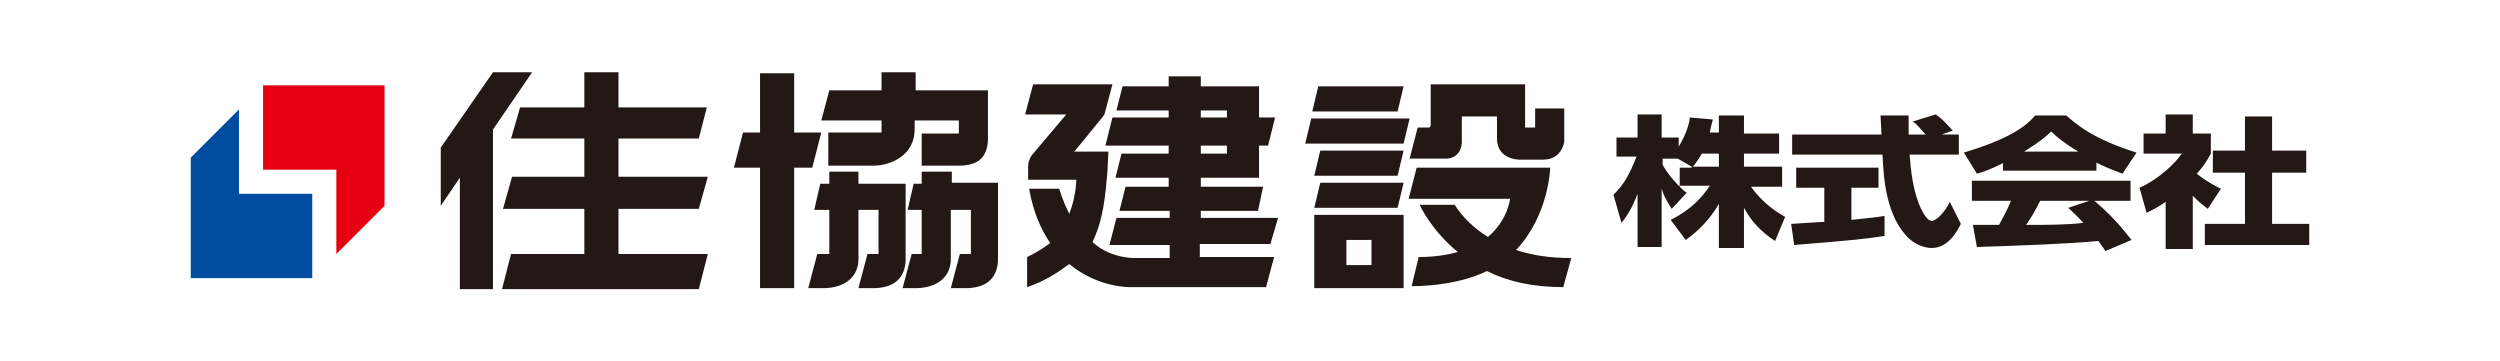
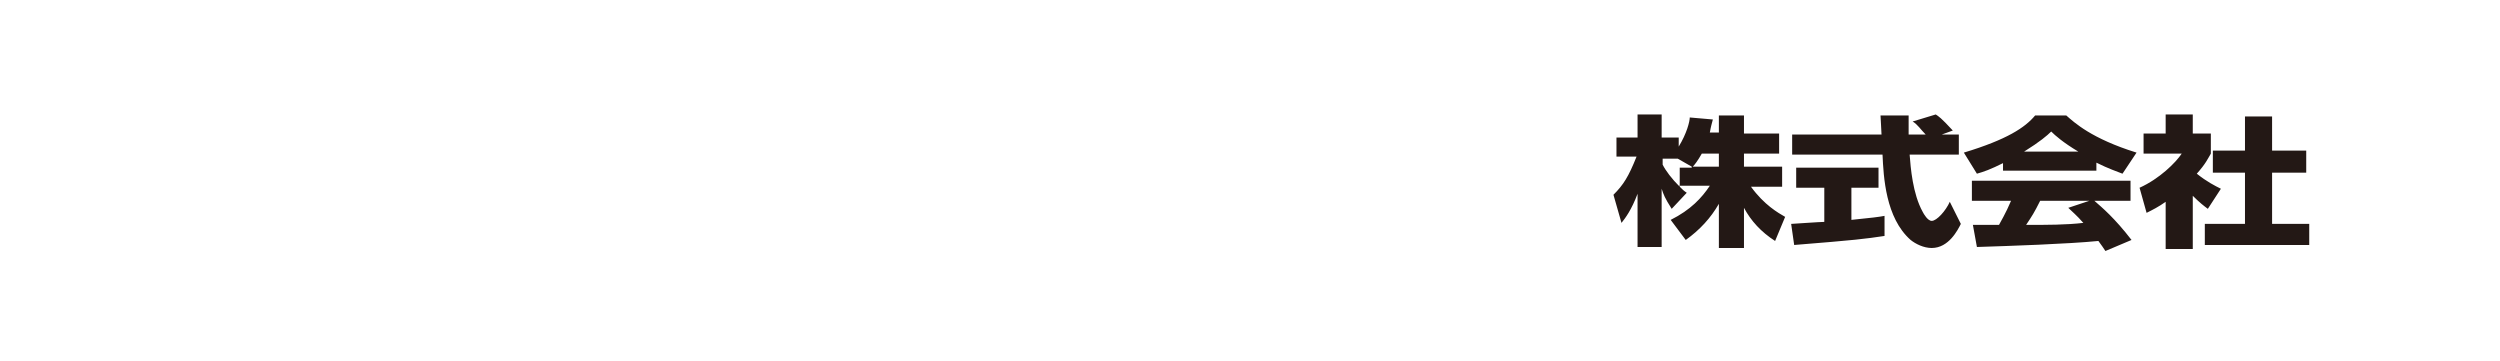
<svg xmlns="http://www.w3.org/2000/svg" version="1.1" id="レイヤー_1" x="0" y="0" viewBox="0 0 249 36" xml:space="preserve">
  <style>.st0{fill:#231815}</style>
  <path class="st0" d="M171.2 13.3v-1.8h2.5v1.8h3.5v2h-3.5v1.3h3.8v2h-3.1c1.3 1.8 2.7 2.6 3.4 3l-1 2.4c-1.4-.9-2.4-2-3.1-3.3v4h-2.5v-4.4c-.8 1.4-1.9 2.6-3.3 3.6l-1.5-2c2-1 3.1-2.2 3.9-3.4h-3.1c.4.4.5.5.8.7l-1.5 1.6c-.7-1.1-.8-1.4-1-2v5.8h-2.4v-5.3c-.6 1.6-1.2 2.4-1.6 2.9l-.8-2.8c1-1 1.5-1.8 2.3-3.8h-2v-1.9h2.1v-2.3h2.4v2.3h1.7v.9c.8-1.3 1.1-2.5 1.1-2.9l2.3.2c-.1.4-.2.7-.3 1.3h.9zm-2.7 3.3l-1.4-.8h-1.5v.6c.3.6.9 1.4 1.7 2.2v-1.9h1.2zm2.7 0v-1.3h-1.7c-.4.7-.7 1.1-.9 1.3h2.6zM178.4 22.3c.1 0 2.9-.2 3.3-.2v-3.4h-2.8v-2h8.2v2h-2.7v3.2c2-.2 2.8-.3 3.3-.4v2c-2 .3-2.8.4-9 .9l-.3-2.1zm15-8.9h1.7v2h-4.9c.1 1.3.3 3.9 1.3 5.7.1.2.5.9.9.9.5 0 1.4-1 1.8-1.9l1.1 2.2c-.3.6-1.2 2.4-2.9 2.4-.8 0-1.6-.4-2.1-.8-2.5-2.2-2.7-6.3-2.8-8.5h-9v-2h8.9c0-.2-.1-1.8-.1-1.9h2.8v1.9h1.7c-.5-.5-.8-1-1.3-1.3l2.3-.7c.3.2.5.3 1.7 1.6l-1.1.4zM199.6 16.2c-1.4.7-2 .9-2.7 1.1l-1.3-2.1c4.3-1.3 6.1-2.5 7.1-3.7h3.1c.8.7 2.5 2.3 7 3.7l-1.4 2.1c-.5-.2-1.4-.5-2.6-1.1v.8h-9.3v-.8zm10.1 8.8c-.2-.3-.4-.6-.7-1-3 .3-8.9.5-12.1.6l-.4-2.2h2.6c.1-.2.7-1.2 1.2-2.4h-3.9v-2h15.8v2h-3.6c.8.7 2 1.7 3.7 3.9l-2.6 1.1zm-2.7-9.9c-1.5-.9-2.3-1.6-2.7-2-.4.4-1.1 1-2.7 2h5.4zm1.1 4.9h-4.9c-.6 1.2-.8 1.5-1.4 2.4 2.1 0 4 0 5.7-.2-.7-.8-1.1-1.1-1.5-1.5l2.1-.7zM218.4 24.8h-2.7v-4.7c-.7.5-1.3.8-1.9 1.1l-.7-2.5c2-.9 3.6-2.5 4.2-3.4h-3.8v-2h2.2v-1.9h2.7v1.9h1.8v2c-.3.5-.5 1-1.4 2 1 .8 1.8 1.2 2.4 1.5l-1.3 2c-.4-.3-.8-.6-1.5-1.3v5.3zm5.2-13.2h2.7V15h3.4v2.2h-3.4v5.1h3.7v2.1h-10.4v-2.1h4v-5.1h-3.2V15h3.2v-3.4z" />
  <g>
-     <path class="st0" d="M49.1 7.2l-5.2 7.5v5.8l1.9-2.8v11.1h3.3V12.9L53 7.2z" />
-     <path class="st0" d="M61.6 20.8h8l.9-3.2h-8.9v-3.8h8l.8-3.1h-8.8V7.2h-3.4v3.5h-6.4l-.9 3.1h7.3v3.8H51l-.9 3.2h8.1v4.5h-7.3l-.9 3.5h19.6l.9-3.5h-8.9zM81.8 13.2h-2.7V7.3h-3.4v5.9H74l-.9 3.5h2.6v12h3.4v-12h1.8zM94.7 17.1h-2.9v1.2H91l-.6 2.6h1.4v4.4h-1l-.9 3.4h1.5c2.1-.1 3.2-1.2 3.3-2.7v-5.1h2v4.4h-1.1l-.9 3.4h1.7c2.1-.1 2.9-1.2 3-2.7v-7.8h-4.6v-1.1z" />
-     <path class="st0" d="M90.1 18.3h-4.6v-1.2h-2.9v1.2h-.9l-.6 2.6h1.5v4.4h-1.2l-.9 3.4h1.7c2.1-.1 3.2-1.2 3.3-2.7v-5.1h2v4.4h-1.1l-.9 3.4h1.7c2.1-.1 2.9-1.2 3-2.7v-7.7zM87.7 13.2h-5.2v3.3H87c1.8 0 4.1-1.1 4.1-3.6V12h4.4v1.3h-3.7v3.2h3.7c2 0 2.8-.9 2.9-2.5V9h-7.2V7.2h-3.4V9h-5.2l-.8 3h6v1.2zM126.5 24.4l.8-2.7h-7.7V21h5.7l.5-2.4h-6.2v-.9h5.8v-3.2h.9l.7-2.8h-1.6V8.6h-5.8v-1h-3.2v1h-4.6l-.6 2.4h5.2v.7h-5.6l-.7 2.8h6.3v.8h-4.7l-.6 2.4h5.3v.9h-4.3l-.6 2.4h5v.7h-5.3l-.7 2.7h6v1.3h-3.7c-1.7-.1-3-.7-4-1.6.1-.1.1-.2.1-.2 1-2.1 1.2-4.5 1.4-6.8 0-.2.1-2 .1-2H107l2.7-3.3.3-.4.8-3h-7.9l-.8 3h4.1l-3.3 3.9s-.5.5-.5 1.3v1.3h4.8s0 1.6-.7 3.4c-.7-1.4-1-2.5-1-2.5h-3c.4 2.3 1.2 4.1 2.1 5.4 0 0-1 .8-2.3 1.4v3c1.8-.6 3.1-1.5 4.2-2.3 2.9 2.4 6.1 2.3 6.1 2.3h13.5l.8-3h-7.4v-1.3h7zM119.6 11h2.6v.7h-2.6V11zm0 3.5h2.6v.8h-2.6v-.8zM130.9 28.7h8.9v-7.3h-8.9v7.3zm3.2-4.8h2.5v2.5h-2.5v-2.5zM139.8 8.6h-8.5l-.6 2.5h8.5zM130.9 17.5h8.3l.6-2.5h-8.3zM130.9 20.7h8.3l.6-2.5h-8.3zM140.4 11.8h-9.8l-.6 2.5h9.8zM145.6 14.2v-2.6h3.5v2.2c0 2.1 2.2 2.1 2.2 2.1h2.4c1.9 0 2.1-1.8 2.1-1.8v-3.3h-2.9v1.9h-1V8.4h-9.4v4c0 .4-.3.3-.3.3h-1l-.8 3.1h3.4c1.8.1 1.8-1.6 1.8-1.6zM156.5 25.7c-2.2 0-4-.3-5.5-.8 3.3-3.5 3.4-8.2 3.4-8.2h-13.3l-.8 3.1h10.1s-.2 2.1-2.2 3.8c-2.4-1.5-3.3-3.2-3.3-3.2h-3.5s1.1 2.5 3.8 4.7c-1.1.3-2.3.5-3.9.5l-.7 2.9s4.2.1 7.5-1.5c2 1 4.5 1.6 7.6 1.6l.8-2.9z" />
-   </g>
+     </g>
  <g>
-     <path fill="#e50012" d="M26.2 8.5v8.4h7.3v8.4l4.8-4.8v-12z" />
-     <path fill="#004da0" d="M31.1 27.7v-8.4h-7.3v-8.4L19 15.7v12z" />
-   </g>
+     </g>
</svg>